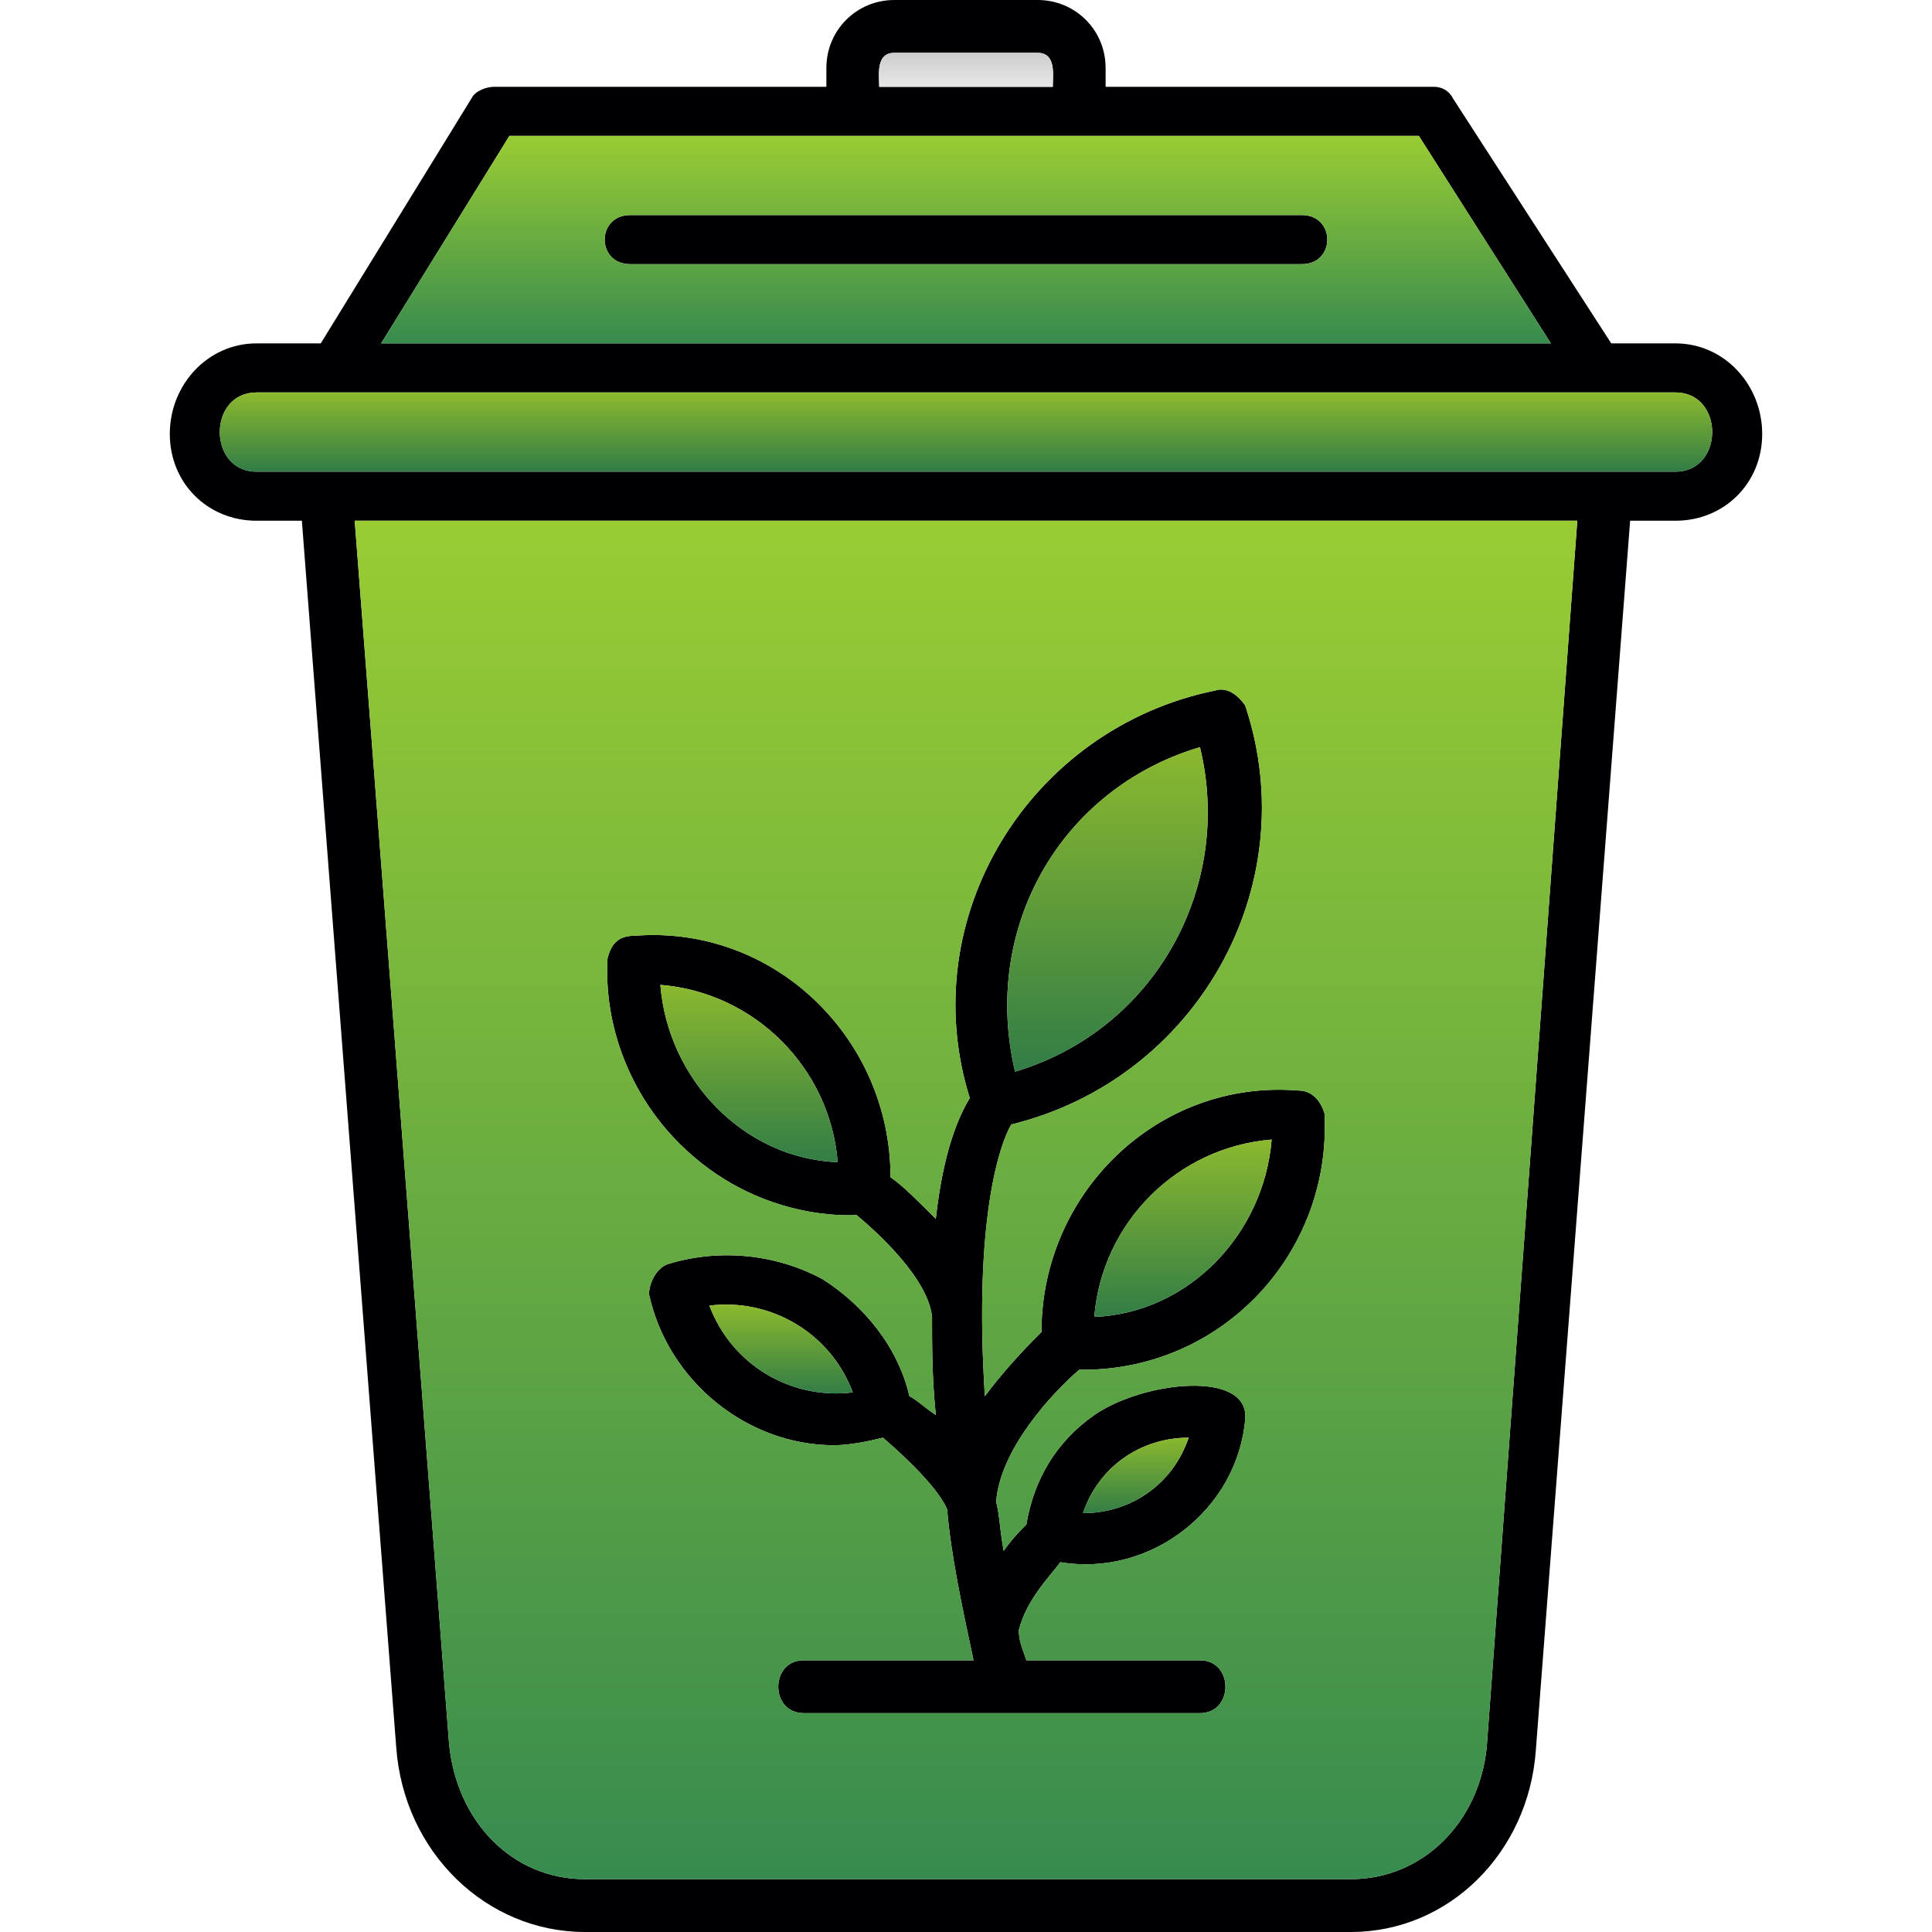
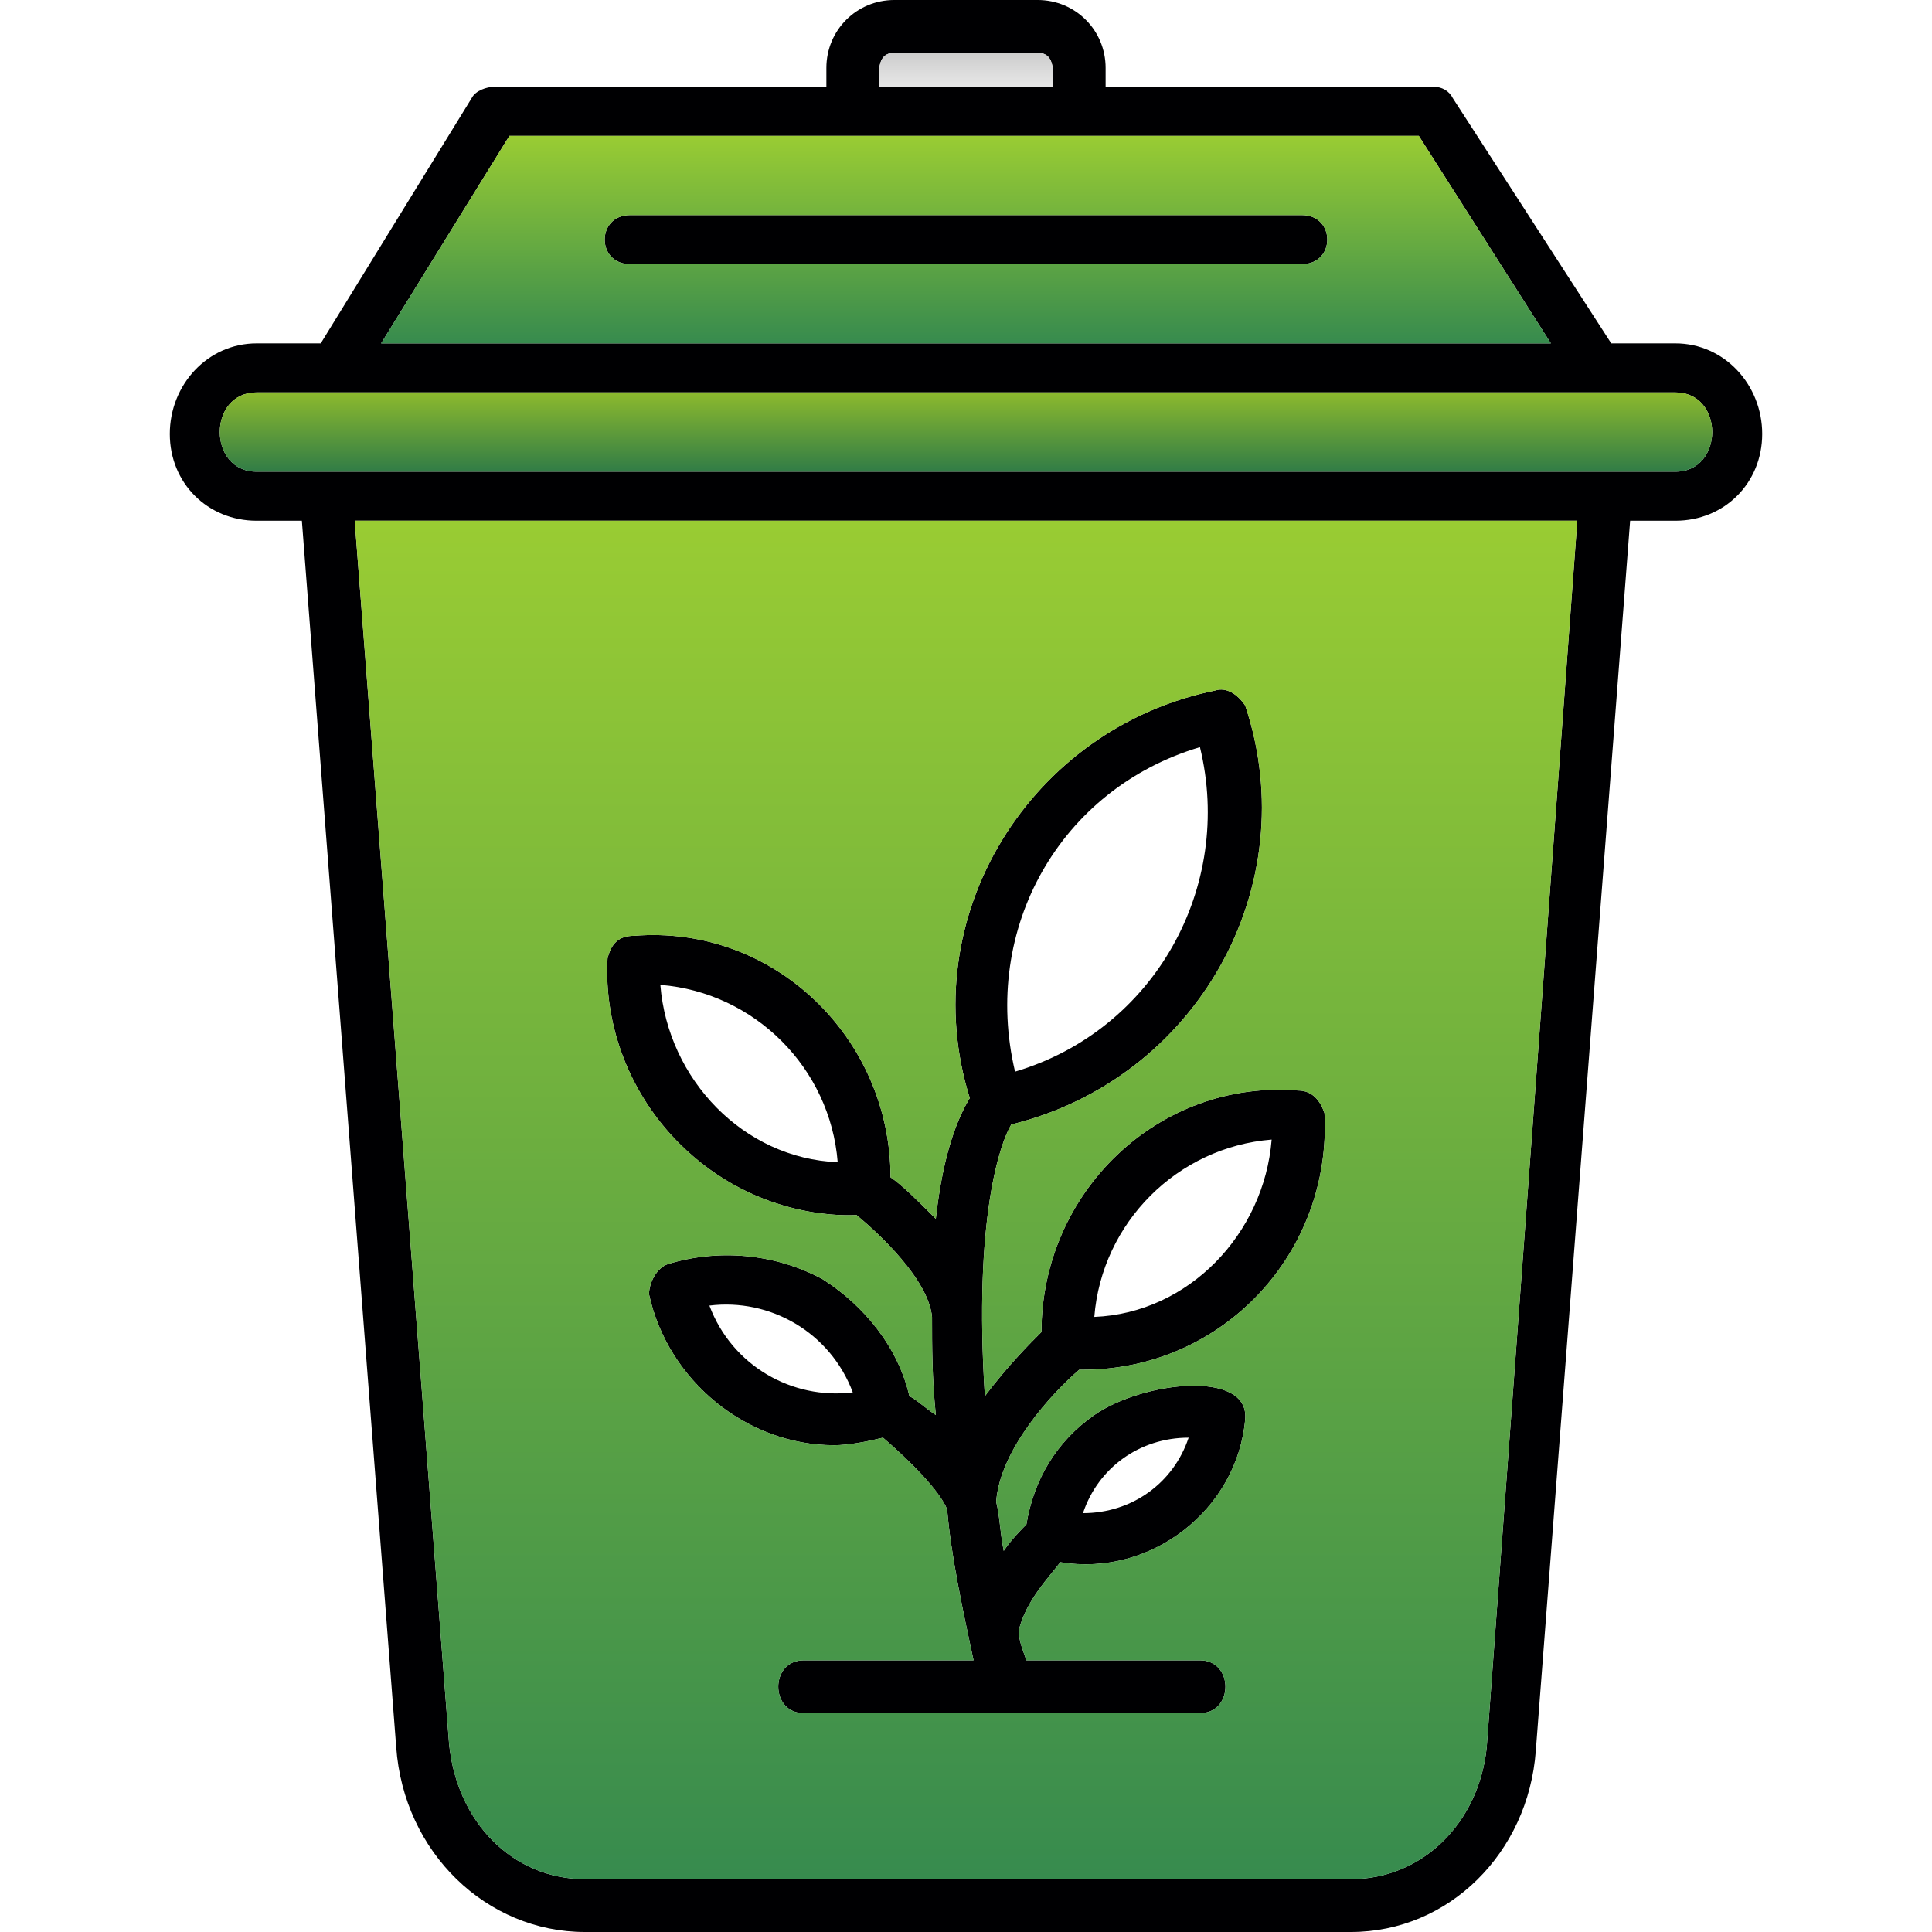
<svg xmlns="http://www.w3.org/2000/svg" xmlns:xlink="http://www.w3.org/1999/xlink" xml:space="preserve" width="512px" height="512px" version="1.1" style="shape-rendering:geometricPrecision; text-rendering:geometricPrecision; image-rendering:optimizeQuality; fill-rule:evenodd; clip-rule:evenodd" viewBox="0 0 512 512">
  <defs>
    <style type="text/css">
   
    .fil0 {fill:#000002}
    .fil7 {fill:url(#id0)}
    .fil6 {fill:url(#id1)}
    .fil9 {fill:url(#id2)}
    .fil8 {fill:url(#id3)}
    .fil4 {fill:url(#id4)}
    .fil3 {fill:url(#id5)}
    .fil2 {fill:url(#id6)}
    .fil5 {fill:url(#id7)}
    .fil1 {fill:url(#id8)}
   
  </style>
    <linearGradient id="id0" gradientUnits="userSpaceOnUse" x1="293.53" y1="283.778" x2="293.53" y2="197.773">
      <stop offset="0" style="stop-opacity:1; stop-color:#327D46" />
      <stop offset="1" style="stop-opacity:1; stop-color:#8AB82E" />
    </linearGradient>
    <linearGradient id="id1" gradientUnits="userSpaceOnUse" xlink:href="#id0" x1="313.463" y1="349.234" x2="313.463" y2="302.205">
  </linearGradient>
    <linearGradient id="id2" gradientUnits="userSpaceOnUse" xlink:href="#id0" x1="207.079" y1="369.3" x2="207.079" y2="346.11">
  </linearGradient>
    <linearGradient id="id3" gradientUnits="userSpaceOnUse" xlink:href="#id0" x1="198.545" y1="308.164" x2="198.545" y2="261.139">
  </linearGradient>
    <linearGradient id="id4" gradientUnits="userSpaceOnUse" x1="256.008" y1="498.28" x2="256.008" y2="138.411">
      <stop offset="0" style="stop-opacity:1; stop-color:#378B4E" />
      <stop offset="1" style="stop-opacity:1; stop-color:#99CC33" />
    </linearGradient>
    <linearGradient id="id5" gradientUnits="userSpaceOnUse" xlink:href="#id0" x1="256.002" y1="124.786" x2="256.002" y2="104.492">
  </linearGradient>
    <linearGradient id="id6" gradientUnits="userSpaceOnUse" xlink:href="#id4" x1="255.896" y1="90.872" x2="255.896" y2="36.224">
  </linearGradient>
    <linearGradient id="id7" gradientUnits="userSpaceOnUse" xlink:href="#id0" x1="300.946" y1="401.257" x2="300.946" y2="380.864">
  </linearGradient>
    <linearGradient id="id8" gradientUnits="userSpaceOnUse" x1="255.999" y1="22.599" x2="255.999" y2="13.722">
      <stop offset="0" style="stop-opacity:1; stop-color:#E6E6E6" />
      <stop offset="1" style="stop-opacity:1; stop-color:#CCCCCC" />
    </linearGradient>
  </defs>
  <g id="Layer_x0020_1">
    <path class="fil0" d="M221 383c-23,0 -44,-17 -49,-40 0,-3 2,-7 5,-8 13,-4 28,-3 41,4 11,7 20,18 23,31 2,1 4,3 7,5 -1,-10 -1,-18 -1,-26 -1,-10 -14,-22 -20,-27 -1,0 -26,2 -47,-19 -13,-13 -20,-31 -19,-49 1,-4 3,-6 7,-6 37,-3 68,27 68,64 3,2 7,6 12,11 2,-18 6,-27 9,-32 -15,-48 16,-98 65,-108 3,-1 6,1 8,4 16,48 -13,99 -62,111 -3,5 -10,25 -7,72 6,-8 12,-14 15,-17 0,-37 31,-67 68,-64 4,0 6,3 7,6 2,37 -27,68 -64,68 -1,0 -1,0 -1,0 -7,6 -21,21 -22,35 1,4 1,8 2,13 2,-3 5,-6 6,-7 2,-12 8,-22 18,-29 13,-9 41,-12 40,1 -2,24 -25,42 -49,38 -3,4 -9,10 -11,18 0,3 1,5 2,8l46 0c9,0 9,14 0,14l-105 0c-9,0 -9,-14 0,-14l45 0c-3,-14 -6,-28 -7,-40 -2,-5 -10,-13 -17,-19 -4,1 -9,2 -13,2zm137 129l-203 0c-26,0 -48,-21 -50,-49l-25 -325 -12 0c-13,0 -23,-10 -23,-23 0,-13 10,-24 23,-24l17 0 40 -65c1,-2 4,-3 6,-3l88 0 0 -5c0,-10 8,-18 18,-18l38 0c10,0 18,8 18,18l0 5 87 0c2,0 4,1 5,3l42 65 17 0c13,0 23,11 23,24 0,13 -10,23 -23,23l-12 0 -25 326c-2,27 -23,48 -49,48zm-264 -374l25 324c2,21 17,36 36,36l203 0c19,0 34,-15 36,-35l24 -325 -324 0zm7 -47l310 0 -35 -55 -241 0 -34 55zm-33 13c-13,0 -13,21 0,21l376 0c13,0 13,-21 0,-21l-376 0zm165 -81l46 0c0,-3 1,-9 -4,-9l-38 0c-5,0 -4,6 -4,9zm112 47l-178 0c-9,0 -9,-13 0,-13l178 0c9,0 9,13 0,13zm-27 128c-37,11 -58,48 -49,86 37,-11 58,-49 49,-86zm19 104c-25,2 -45,22 -47,47 25,-1 45,-22 47,-47zm-162 -41c2,25 22,46 47,47 -2,-25 -22,-45 -47,-47zm112 140c13,0 24,-8 28,-20 -13,0 -24,8 -28,20zm-99 -55c6,16 22,25 38,23 -6,-16 -22,-25 -38,-23z" />
    <path class="fil1" d="M233 23l46 0c0,-3 1,-9 -4,-9l-38 0c-5,0 -4,6 -4,9z" />
    <path class="fil2" d="M376 36l-241 0 -34 55 310 0 -35 -55zm-209 21l178 0c9,0 9,13 0,13l-178 0c-9,0 -9,-13 0,-13z" />
    <path class="fil3" d="M444 104l-376 0c-13,0 -13,21 0,21l376 0c13,0 13,-21 0,-21z" />
    <path class="fil4" d="M418 138l-324 0 25 324c2,21 17,36 36,36l203 0c19,0 34,-15 36,-35l24 -325zm-250 110c37,-3 68,27 68,64 3,2 7,6 12,11 2,-18 6,-27 9,-32 -15,-48 16,-98 65,-108 3,-1 6,1 8,4 16,48 -13,99 -62,111 -3,5 -10,25 -7,72 6,-8 12,-14 15,-17 0,-37 31,-67 68,-64 4,0 6,3 7,6 2,37 -27,68 -64,68l-1 0c-7,6 -21,21 -22,35 1,4 1,8 2,13 2,-3 5,-6 6,-7 2,-12 8,-22 18,-29 13,-9 41,-12 40,1 -2,24 -25,42 -49,38 -3,4 -9,10 -11,18 0,3 1,5 2,8l46 0c9,0 9,14 0,14l-105 0c-9,0 -9,-14 0,-14l45 0c-3,-14 -6,-28 -7,-40 -2,-5 -10,-13 -17,-19 -4,1 -9,2 -13,2 -23,0 -44,-17 -49,-40 0,-3 2,-7 5,-8 13,-4 28,-3 41,4 11,7 20,18 23,31 2,1 4,3 7,5 -1,-10 -1,-18 -1,-26 -1,-10 -14,-22 -20,-27 -1,0 -26,2 -47,-19 -13,-13 -20,-31 -19,-49 1,-4 3,-6 7,-6z" />
-     <path class="fil5" d="M315 381c-13,0 -24,8 -28,20 13,0 24,-8 28,-20z" />
-     <path class="fil6" d="M290 349c25,-1 45,-22 47,-47 -25,2 -45,22 -47,47z" />
-     <path class="fil7" d="M269 284c37,-11 58,-49 49,-86 -37,11 -58,48 -49,86z" />
-     <path class="fil8" d="M222 308c-2,-25 -22,-45 -47,-47 2,25 22,46 47,47z" />
-     <path class="fil9" d="M226 369c-6,-16 -22,-25 -38,-23 6,16 22,25 38,23z" />
  </g>
</svg>